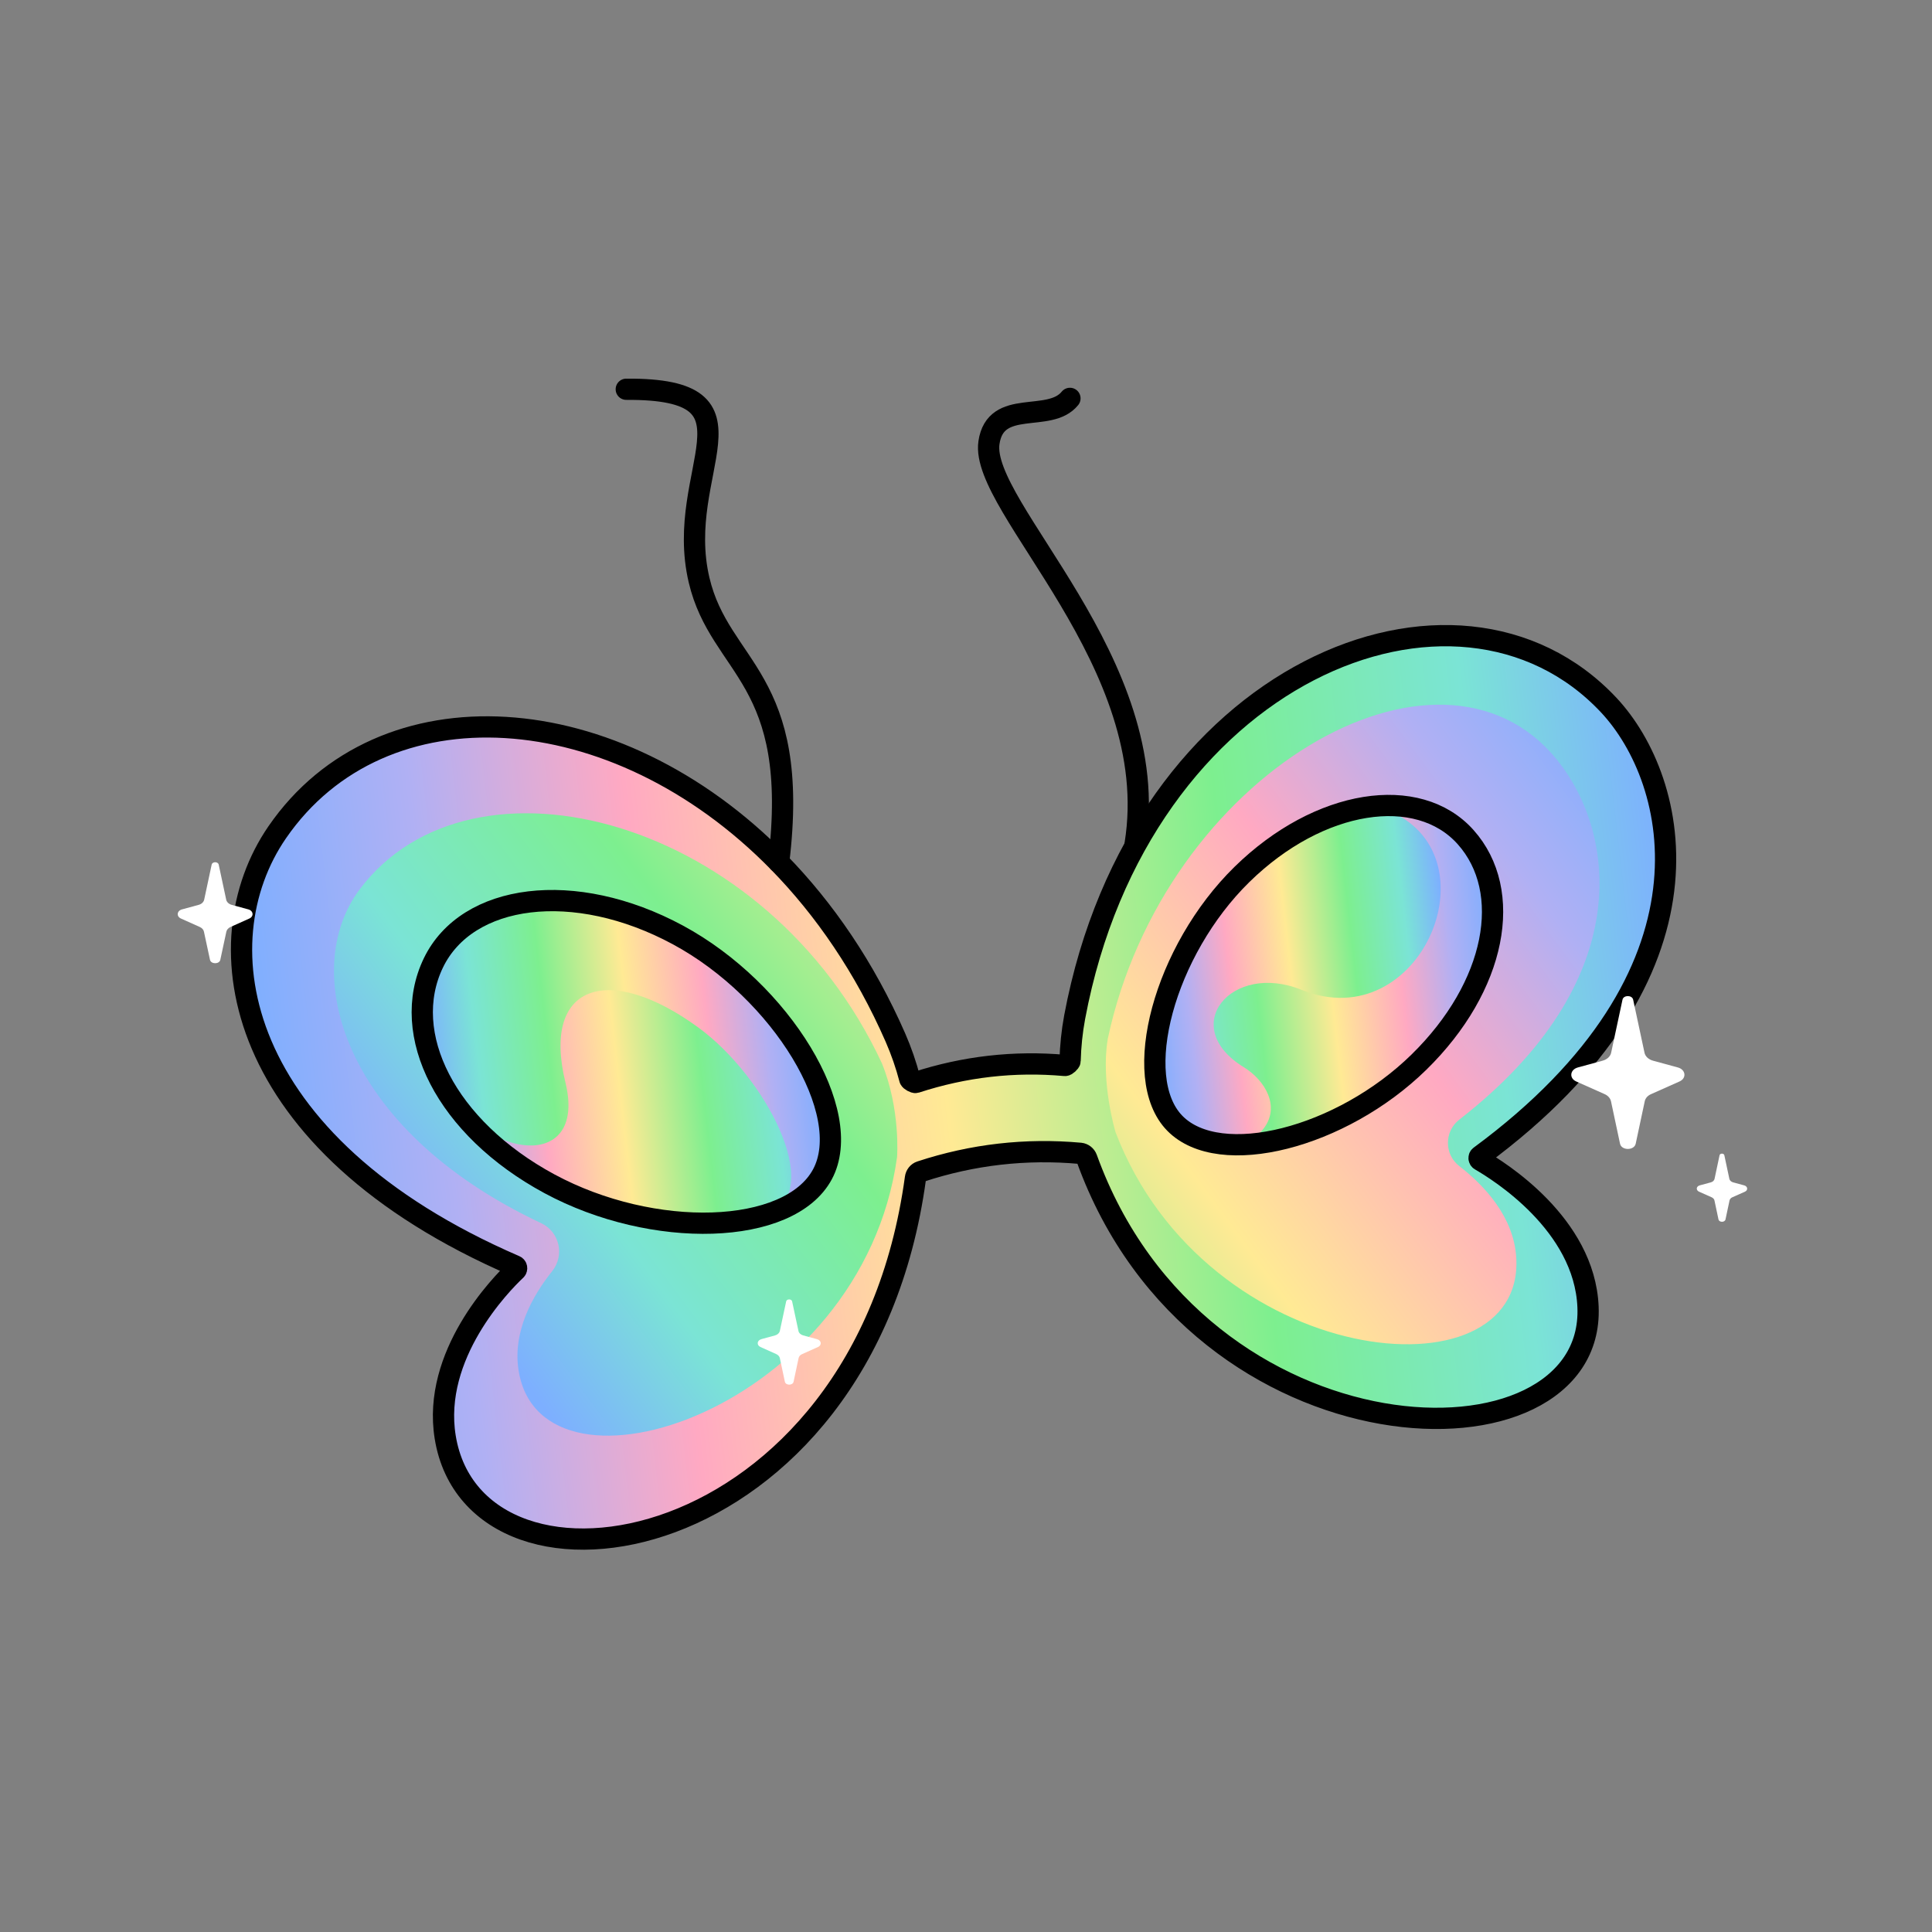
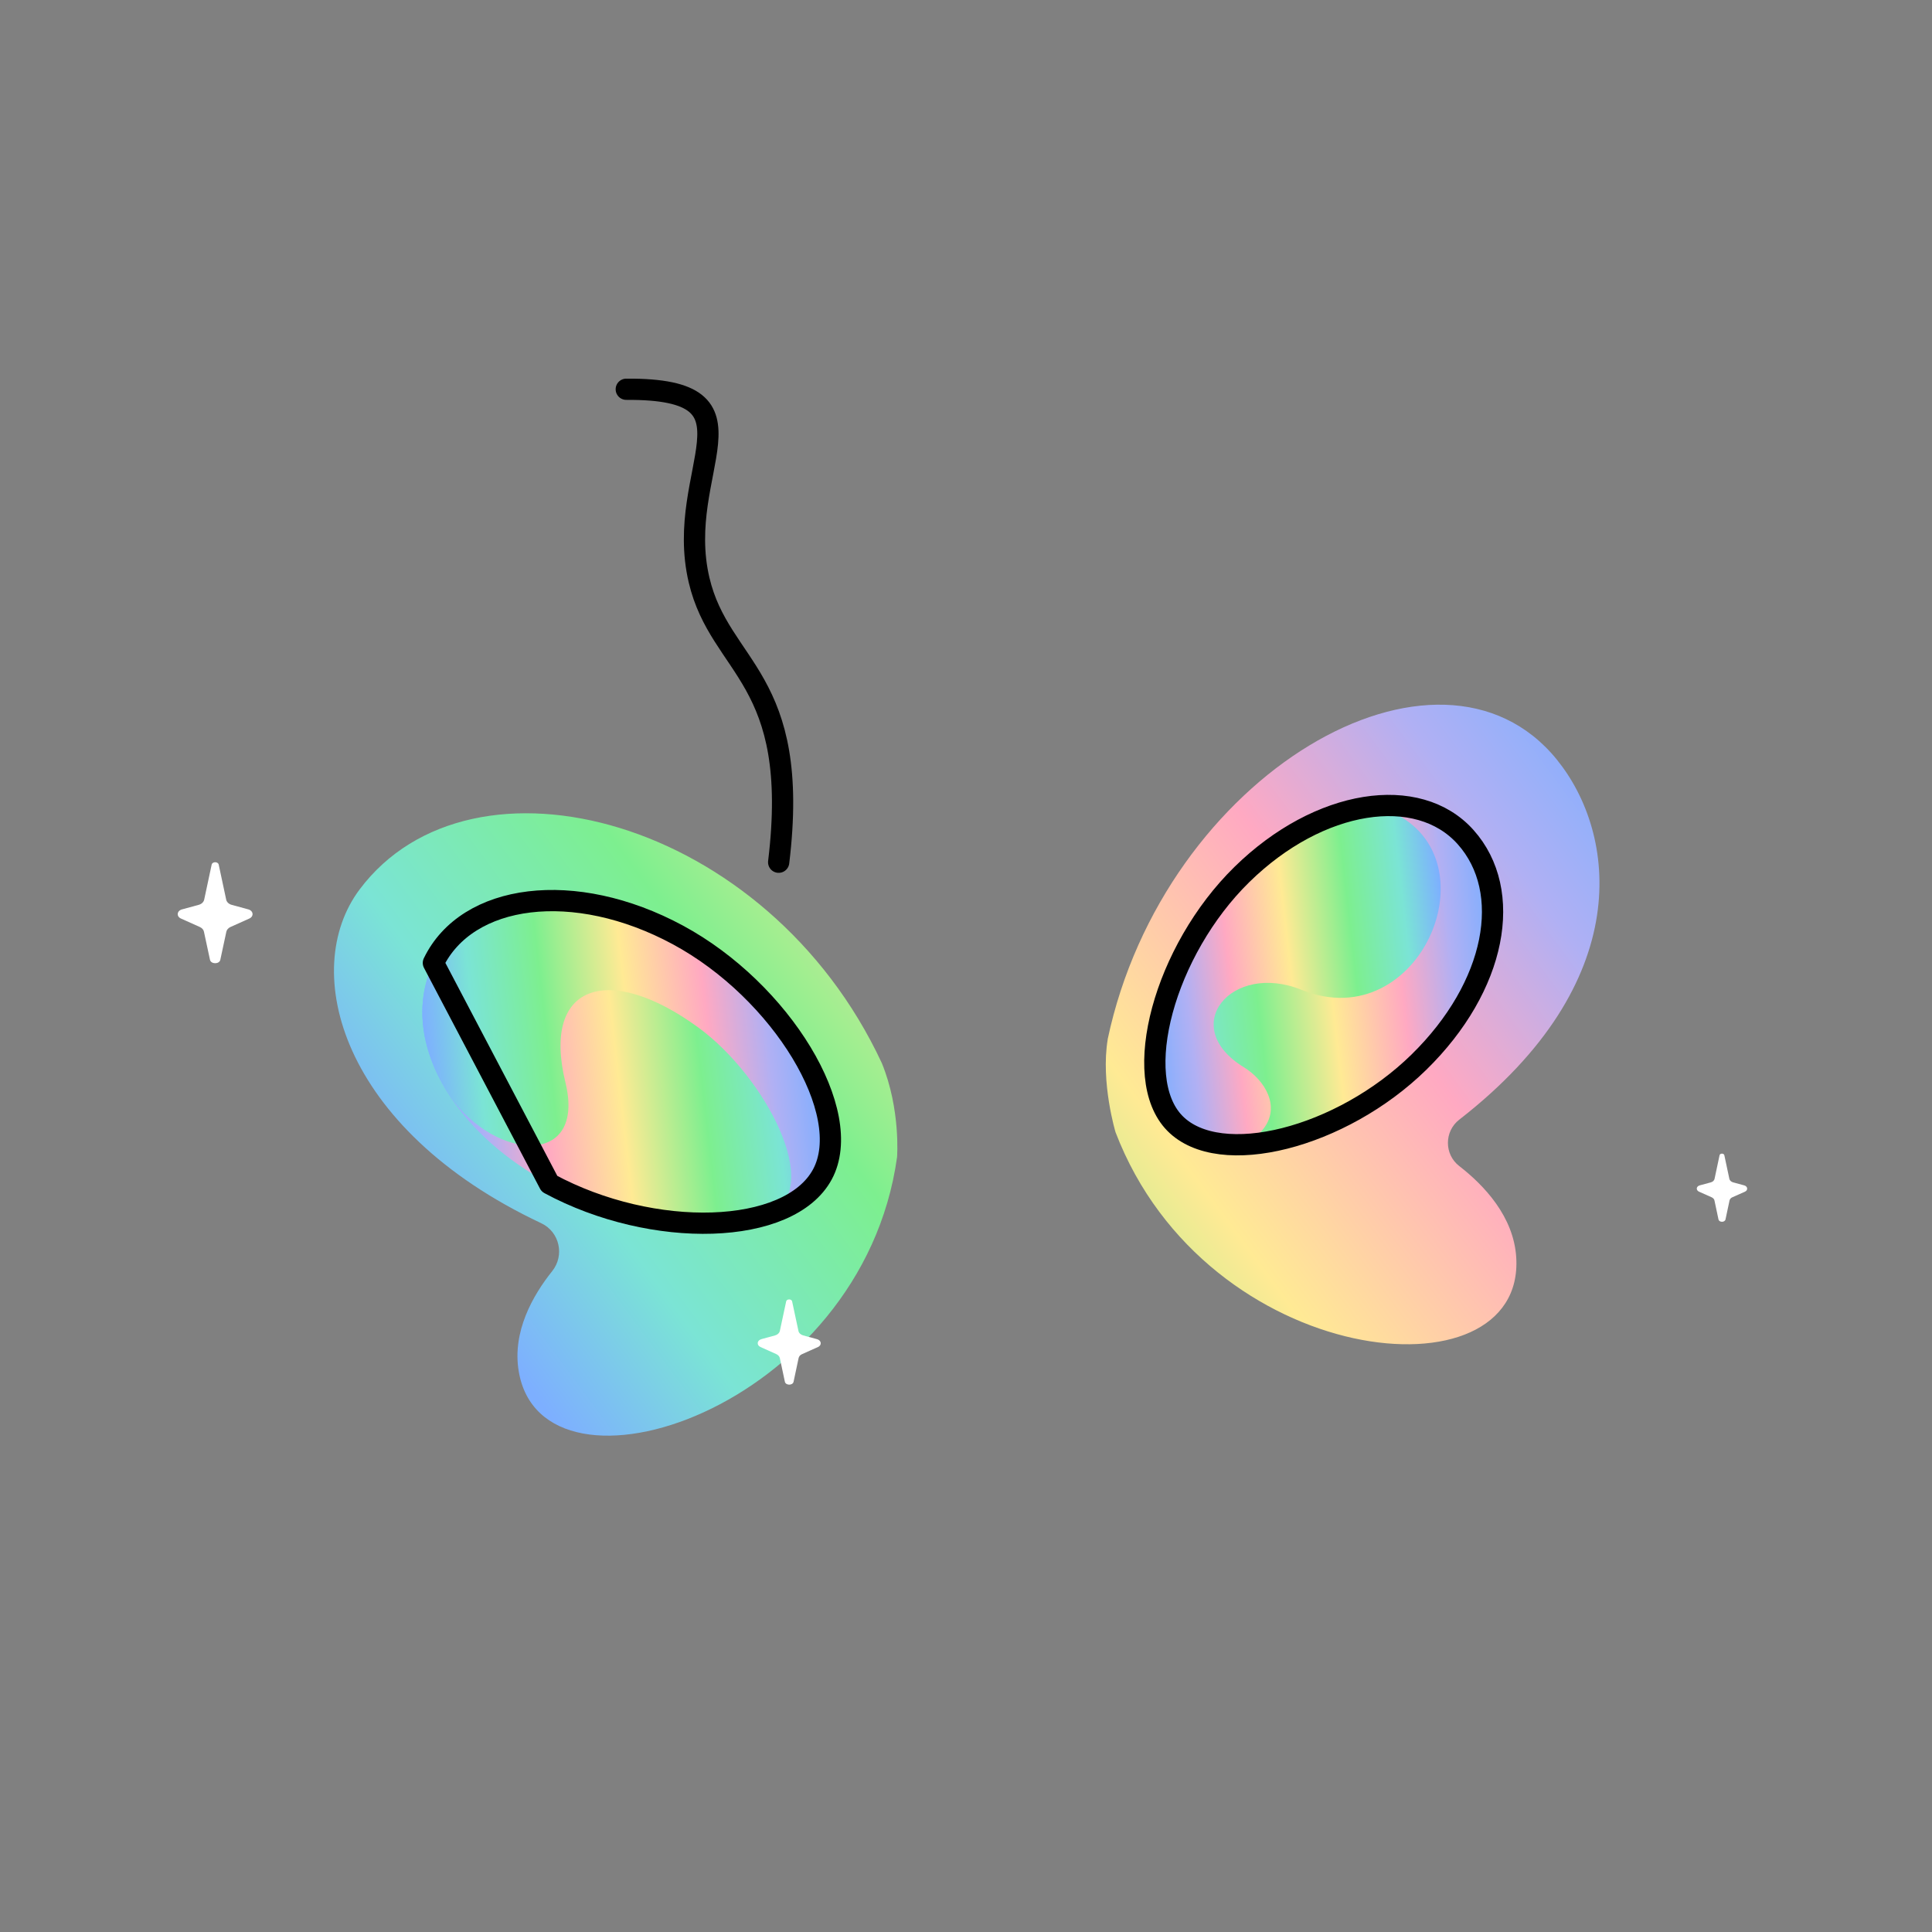
<svg xmlns="http://www.w3.org/2000/svg" width="250" height="250" viewBox="0 0 250 250" fill="none">
  <rect x="0" y="0" width="250" height="250" fill="#808080" stroke="none" />
  <g clip-path="url(#clip0_3721_966)">
-     <path d="M205.49 169.12C206.42 191.25 155.18 190.17 140.63 149.9C140.5 149.54 140.17 149.28 139.79 149.24C132.74 148.6 125.85 149.39 119.13 151.6C118.76 151.72 118.51 152.05 118.46 152.43C111.67 202.27 61.53 210.15 57.61 185.97C55.88 175.32 64.81 166.17 66.76 164.34C66.92 164.18 66.87 163.9 66.66 163.81C30.09 147.99 26 122.04 35.87 107.7C49.39 88.05 79.54 89.89 100.76 111.57C106.67 117.61 111.89 125.18 115.87 134.27C116.63 136.01 117.25 137.81 117.73 139.64C117.78 139.82 118.34 140.12 118.5 140.07C124.79 138.02 131.23 137.28 137.81 137.87C137.99 137.89 138.47 137.45 138.47 137.28C138.52 135.39 138.71 133.5 139.06 131.62C147.45 86.9 188.55 70.26 208.19 91.26C217.23 100.94 223.6 125.95 191.52 149.6C191.33 149.73 191.35 150.02 191.55 150.13C193.86 151.47 205.04 158.35 205.49 169.11V169.12Z" fill="url(#paint0_linear_3721_966)" stroke="black" stroke-width="2.75" stroke-linecap="round" stroke-linejoin="round" />
    <path d="M116.08 149.73C111.55 182.35 70.19 195.93 67.12 177.43C66.27 172.32 68.94 167.63 71.45 164.49C73.09 162.44 72.41 159.4 70.03 158.28C44.03 146.04 38.71 125.53 46.53 115.1C61.04 95.73 99.29 105.76 114.11 137.57C116.56 143.56 116.08 149.73 116.08 149.73ZM143.33 134.49C150.6 100.16 186.24 79.49 201.47 98.31C209.2 107.86 211.76 127.07 188.83 144.88C186.87 146.4 186.87 149.38 188.83 150.89C192.03 153.37 195.87 157.41 196.2 162.7C197.38 181.42 156.12 177.27 144.35 146.51C144.35 146.51 142.41 140.08 143.34 134.48L143.33 134.49Z" fill="url(#paint1_linear_3721_966)" />
    <path d="M183.61 137.44C177.04 143.87 168.02 147.83 160.94 148.11C157.22 148.26 154.04 147.39 152.03 145.34C146.2 139.39 150.68 122.96 160.71 113.15C166.14 107.83 172.39 104.84 177.95 104.31C182.65 103.86 186.85 105.17 189.65 108.3C195.92 115.32 193.64 127.62 183.62 137.43L183.61 137.44Z" fill="url(#paint2_linear_3721_966)" />
    <path d="M106.42 151.96C105.14 154.34 102.67 156.04 99.49 157.08C91.99 159.52 80.51 158.25 71.11 153.18C65.4 150.1 61.03 146.13 58.23 141.87C58.23 141.86 58.21 141.84 58.2 141.82C54.45 136.1 53.55 129.86 56.09 124.59C60.43 115.61 74.33 113.74 87.73 120.97C101.13 128.2 110.72 143.99 106.43 151.95L106.42 151.96Z" fill="url(#paint3_linear_3721_966)" />
    <path d="M176.41 104.52C177.43 104.34 178.48 104.43 179.44 104.81C193.83 110.43 183.92 134.36 168.41 128.08C159.34 124.41 152.36 132.83 160.95 138.1C163.67 139.77 165.74 143.17 163.49 146.06C162.36 147.51 160.53 148.21 158.7 148.06C155.95 147.84 153.61 146.96 152.02 145.33C146.19 139.38 150.67 122.95 160.7 113.14C165.64 108.3 171.25 105.39 176.41 104.51V104.52Z" fill="url(#paint4_linear_3721_966)" />
    <path d="M87.73 120.98C101.12 128.21 110.72 144 106.43 151.96C105.15 154.33 102.68 156.04 99.5 157.08C106.78 153.96 98.99 139.25 90.38 132.97C78.84 124.54 70.04 127.25 73.17 140.08C75.83 150.94 64.27 150.33 58.23 141.88C58.23 141.87 58.21 141.85 58.2 141.83C54.45 136.11 53.55 129.87 56.1 124.6C60.43 115.62 74.34 113.75 87.74 120.98H87.73Z" fill="url(#paint5_linear_3721_966)" />
-     <path d="M56.08 124.6C60.42 115.61 74.32 113.75 87.72 120.98C101.12 128.21 110.71 144 106.42 151.96C102.13 159.92 84.5 160.41 71.1 153.18C57.7 145.95 51.64 133.81 56.08 124.6Z" stroke="black" stroke-width="2.75" stroke-linecap="round" stroke-linejoin="round" />
+     <path d="M56.08 124.6C60.42 115.61 74.32 113.75 87.72 120.98C101.12 128.21 110.71 144 106.42 151.96C102.13 159.92 84.5 160.41 71.1 153.18Z" stroke="black" stroke-width="2.75" stroke-linecap="round" stroke-linejoin="round" />
    <path d="M189.64 108.31C183.51 101.46 170.72 103.34 160.7 113.16C150.68 122.98 146.2 139.4 152.02 145.35C157.85 151.3 173.58 147.26 183.61 137.44C193.64 127.62 195.92 115.33 189.64 108.31Z" stroke="black" stroke-width="2.75" stroke-linecap="round" stroke-linejoin="round" />
    <path d="M100.76 111.57C103.67 87.57 93.18 86.61 90.46 75.06C87.11 60.84 99.84 50.25 81.04 50.37" stroke="black" stroke-width="2.75" stroke-linecap="round" stroke-linejoin="round" />
-     <path d="M138.45 51.55C135.8 54.83 128.82 51.46 127.97 57.28C126.75 65.64 150.66 85.75 146.89 109.19" stroke="black" stroke-width="2.75" stroke-linecap="round" stroke-linejoin="round" />
-     <path d="M204.17 138.13C203.15 138.41 203.02 139.52 203.96 139.94L207.64 141.58C208.07 141.77 208.37 142.11 208.46 142.5L209.63 147.99C209.82 148.9 211.47 148.9 211.66 147.99L212.83 142.5C212.91 142.11 213.21 141.77 213.65 141.58L217.33 139.94C218.27 139.52 218.14 138.41 217.12 138.13L213.89 137.25C213.32 137.09 212.9 136.7 212.8 136.23L211.33 129.36C211.2 128.74 210.08 128.74 209.95 129.36L208.48 136.23C208.38 136.7 207.96 137.09 207.39 137.25L204.16 138.13H204.17Z" fill="white" />
    <path d="M219.94 153.39C219.48 153.51 219.43 154.01 219.85 154.2L221.49 154.93C221.68 155.02 221.82 155.17 221.85 155.34L222.37 157.79C222.46 158.2 223.19 158.2 223.28 157.79L223.8 155.34C223.84 155.17 223.97 155.01 224.16 154.93L225.8 154.2C226.22 154.01 226.16 153.52 225.71 153.39L224.27 153C224.02 152.93 223.83 152.76 223.78 152.55L223.13 149.49C223.07 149.21 222.57 149.21 222.51 149.49L221.86 152.55C221.81 152.76 221.63 152.94 221.37 153L219.93 153.39H219.94Z" fill="white" />
    <path d="M98.52 173.29C97.95 173.44 97.88 174.06 98.4 174.3L100.45 175.22C100.69 175.33 100.86 175.52 100.91 175.73L101.56 178.79C101.67 179.3 102.59 179.3 102.69 178.79L103.34 175.73C103.39 175.51 103.55 175.32 103.8 175.22L105.85 174.3C106.37 174.07 106.3 173.45 105.73 173.29L103.93 172.8C103.61 172.71 103.38 172.5 103.32 172.23L102.5 168.4C102.43 168.06 101.8 168.06 101.73 168.4L100.91 172.23C100.85 172.49 100.62 172.71 100.3 172.8L98.5 173.29H98.52Z" fill="white" />
    <path d="M23.56 117.67C22.88 117.85 22.8 118.59 23.42 118.86L25.85 119.95C26.14 120.08 26.34 120.3 26.39 120.56L27.17 124.19C27.3 124.79 28.39 124.79 28.51 124.19L29.29 120.56C29.35 120.3 29.54 120.08 29.83 119.95L32.26 118.86C32.88 118.58 32.8 117.85 32.12 117.67L29.99 117.09C29.61 116.99 29.34 116.73 29.27 116.42L28.3 111.88C28.21 111.47 27.48 111.47 27.39 111.88L26.42 116.42C26.35 116.73 26.08 116.99 25.7 117.09L23.57 117.67H23.56Z" fill="white" />
  </g>
  <defs>
    <linearGradient id="paint0_linear_3721_966" x1="34.22" y1="150.57" x2="217.85" y2="129.62" gradientUnits="userSpaceOnUse">
      <stop stop-color="#7DAFFF" />
      <stop offset="0.13" stop-color="#B0B0F4" />
      <stop offset="0.28" stop-color="#FFA9C2" />
      <stop offset="0.48" stop-color="#FFEA94" />
      <stop offset="0.69" stop-color="#7DEF8F" />
      <stop offset="0.87" stop-color="#7BE4D5" />
      <stop offset="1" stop-color="#7DAFFF" />
    </linearGradient>
    <linearGradient id="paint1_linear_3721_966" x1="68.79" y1="180.01" x2="200.8" y2="82.3" gradientUnits="userSpaceOnUse">
      <stop stop-color="#7DAFFF" />
      <stop offset="0.13" stop-color="#7BE4D5" />
      <stop offset="0.31" stop-color="#7DEF8F" />
      <stop offset="0.52" stop-color="#FFEA94" />
      <stop offset="0.72" stop-color="#FFA9C2" />
      <stop offset="0.87" stop-color="#B0B0F4" />
      <stop offset="1" stop-color="#7DAFFF" />
    </linearGradient>
    <linearGradient id="paint2_linear_3721_966" x1="148.31" y1="128.65" x2="193.87" y2="123.46" gradientUnits="userSpaceOnUse">
      <stop stop-color="#7DAFFF" />
      <stop offset="0.13" stop-color="#7BE4D5" />
      <stop offset="0.31" stop-color="#7DEF8F" />
      <stop offset="0.52" stop-color="#FFEA94" />
      <stop offset="0.72" stop-color="#FFA9C2" />
      <stop offset="0.87" stop-color="#B0B0F4" />
      <stop offset="1" stop-color="#7DAFFF" />
    </linearGradient>
    <linearGradient id="paint3_linear_3721_966" x1="55.61" y1="140.36" x2="106.08" y2="134.6" gradientUnits="userSpaceOnUse">
      <stop stop-color="#7DAFFF" />
      <stop offset="0.13" stop-color="#B0B0F4" />
      <stop offset="0.28" stop-color="#FFA9C2" />
      <stop offset="0.48" stop-color="#FFEA94" />
      <stop offset="0.69" stop-color="#7DEF8F" />
      <stop offset="0.87" stop-color="#7BE4D5" />
      <stop offset="1" stop-color="#7DAFFF" />
    </linearGradient>
    <linearGradient id="paint4_linear_3721_966" x1="148.29" y1="128.55" x2="187.53" y2="124.07" gradientUnits="userSpaceOnUse">
      <stop stop-color="#7DAFFF" />
      <stop offset="0.13" stop-color="#B0B0F4" />
      <stop offset="0.28" stop-color="#FFA9C2" />
      <stop offset="0.48" stop-color="#FFEA94" />
      <stop offset="0.69" stop-color="#7DEF8F" />
      <stop offset="0.87" stop-color="#7BE4D5" />
      <stop offset="1" stop-color="#7DAFFF" />
    </linearGradient>
    <linearGradient id="paint5_linear_3721_966" x1="55.58" y1="140.13" x2="106.05" y2="134.38" gradientUnits="userSpaceOnUse">
      <stop stop-color="#7DAFFF" />
      <stop offset="0.13" stop-color="#7BE4D5" />
      <stop offset="0.31" stop-color="#7DEF8F" />
      <stop offset="0.52" stop-color="#FFEA94" />
      <stop offset="0.72" stop-color="#FFA9C2" />
      <stop offset="0.87" stop-color="#B0B0F4" />
      <stop offset="1" stop-color="#7DAFFF" />
    </linearGradient>
    <clipPath id="clip0_3721_966">
      <rect width="203.09" height="151.53" fill="white" transform="translate(23 49)" />
    </clipPath>
  </defs>
</svg>